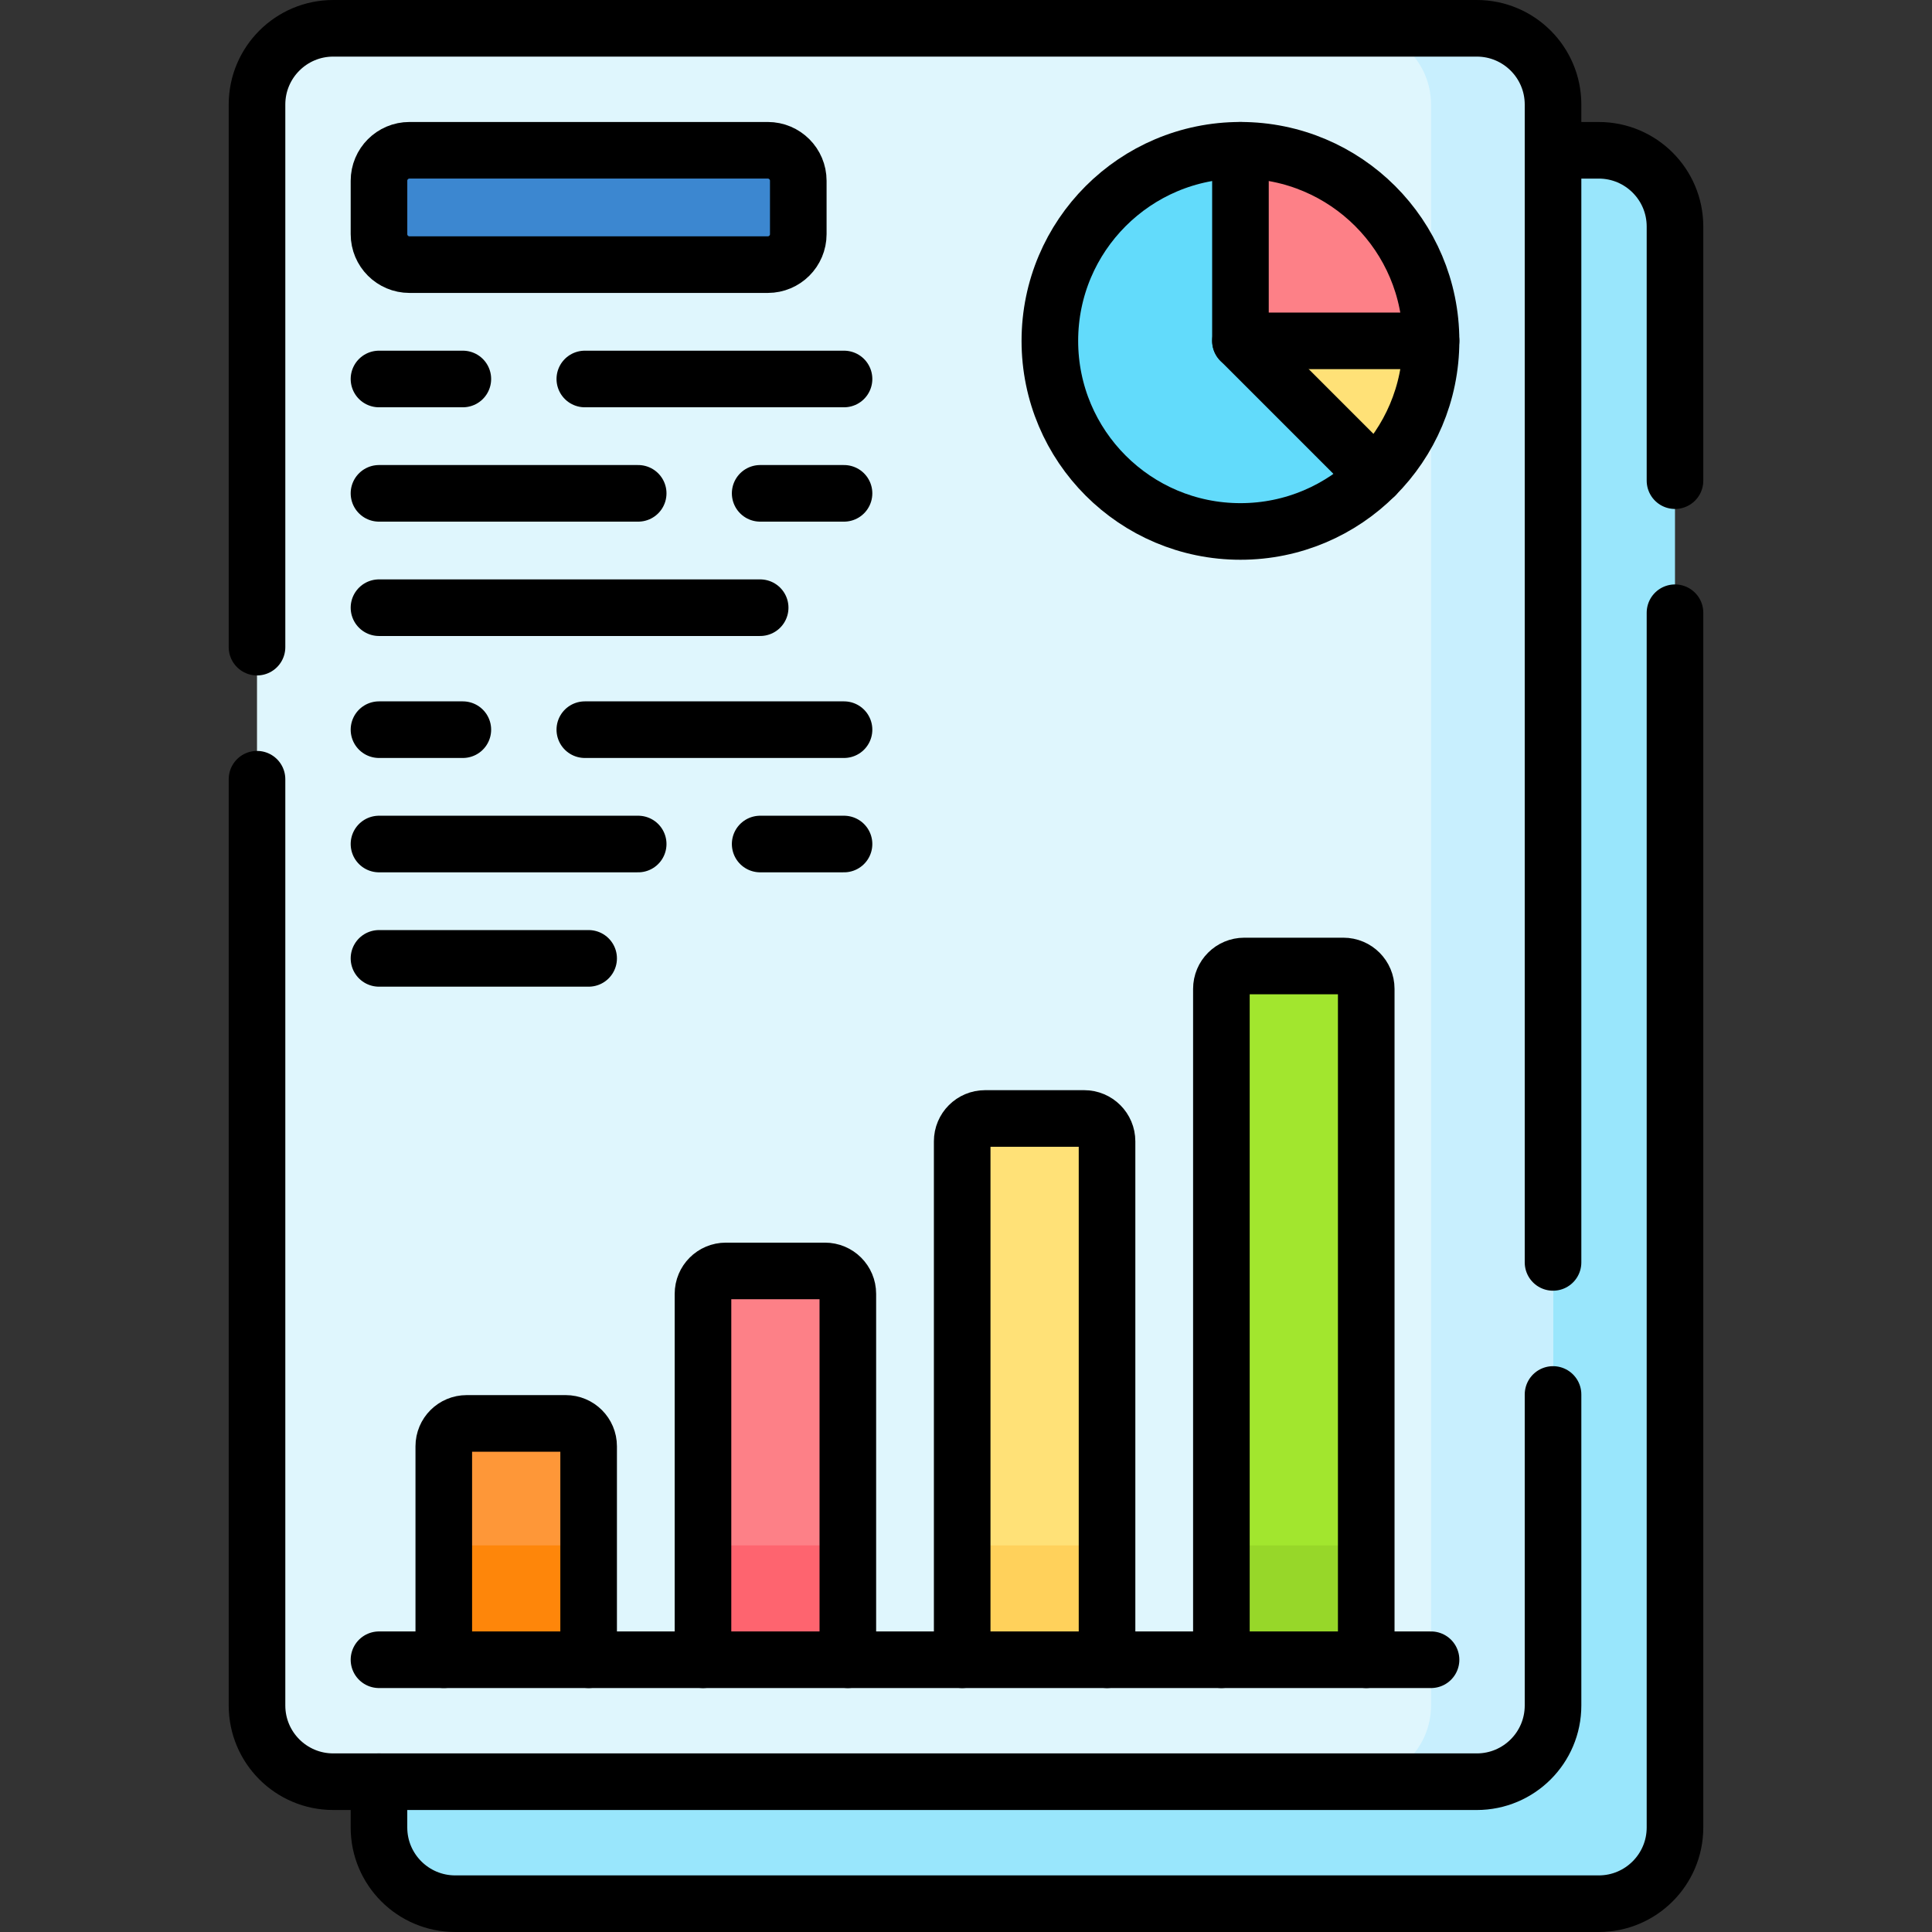
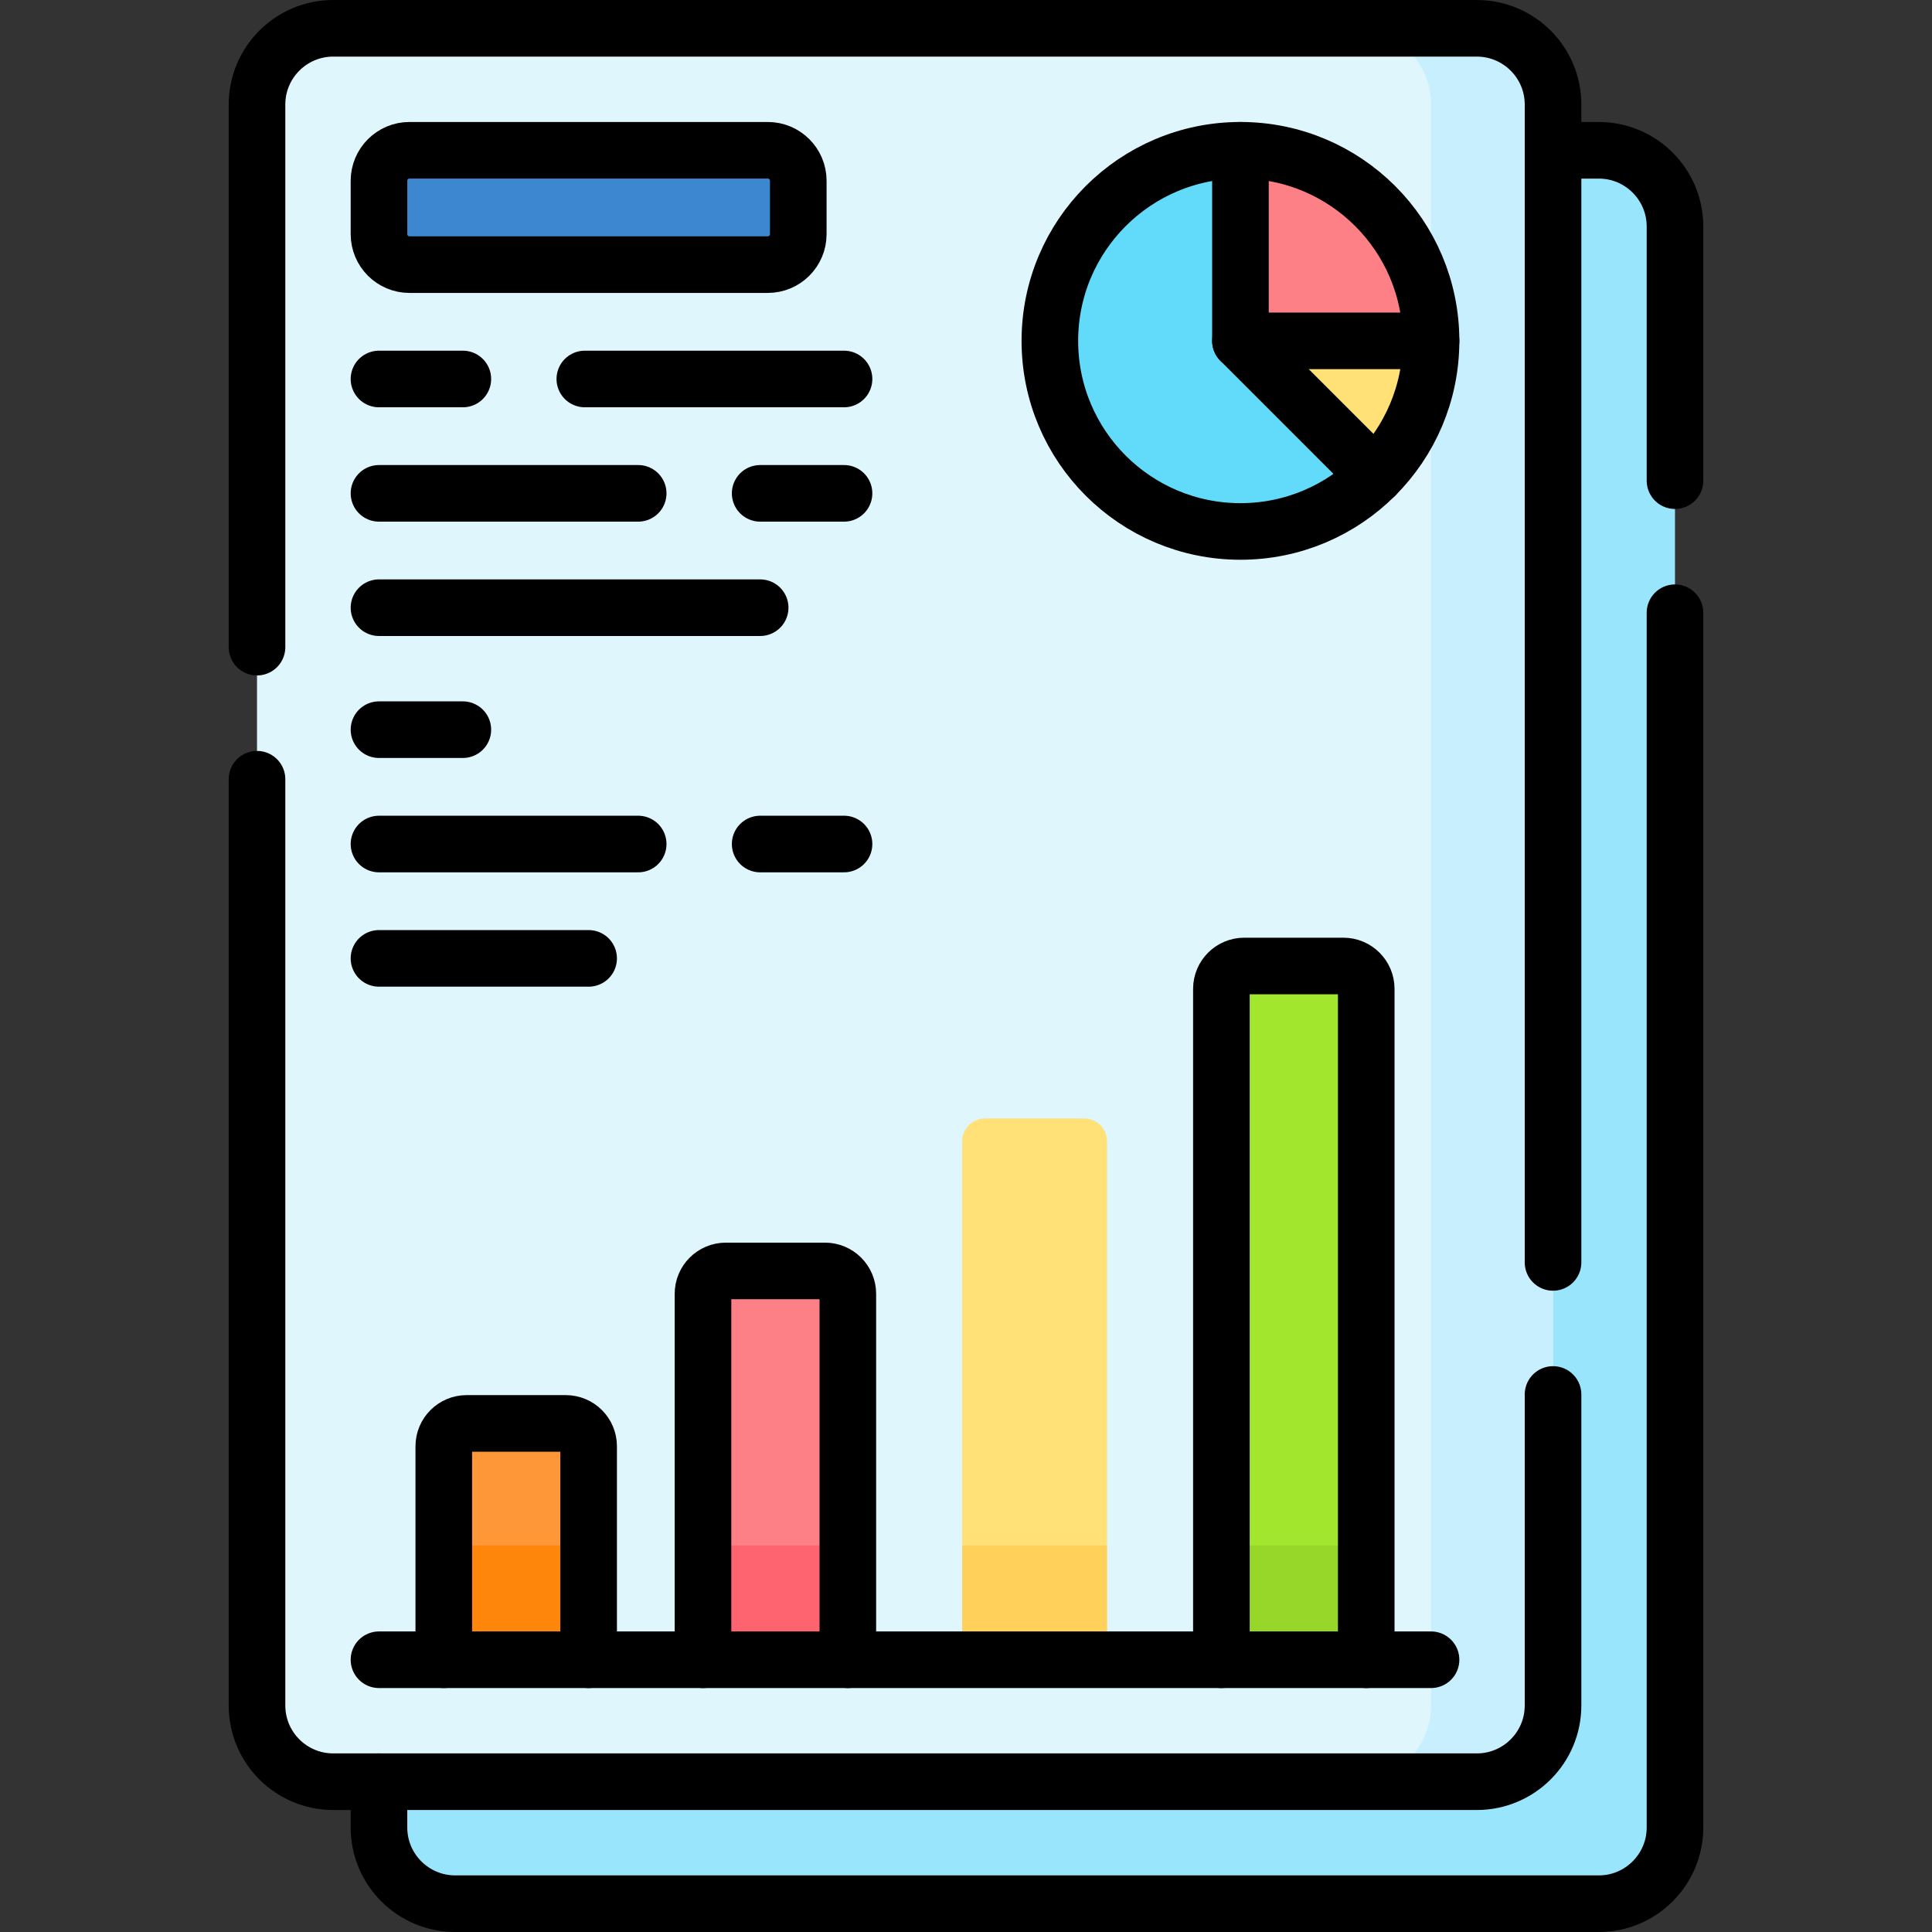
<svg xmlns="http://www.w3.org/2000/svg" version="1.1" id="Capa_1" x="0px" y="0px" viewBox="0 0 512 512" style="enable-background:new 0 0 512 512;" xml:space="preserve" width="512" height="512">
  <rect x="0" y="0" width="512" height="512" fill="#333333" stroke="none" />
  <g>
    <path style="fill:#99E6FC;" d="M423.687,504.5H120.638c-11.158,0-20.203-9.045-20.203-20.203V60.028&#10;&#09;&#09;c0-11.158,9.045-20.203,20.203-20.203h303.049c11.158,0,20.203,9.045,20.203,20.203v424.268&#10;&#09;&#09;C443.89,495.455,434.845,504.5,423.687,504.5z" />
    <path style="fill:#DFF6FD;" d="M391.362,472.175H88.313c-11.158,0-20.203-9.045-20.203-20.203V27.703&#10;&#09;&#09;C68.11,16.545,77.155,7.5,88.313,7.5h303.049c11.158,0,20.203,9.045,20.203,20.203v424.268&#10;&#09;&#09;C411.565,463.129,402.52,472.175,391.362,472.175z" />
    <path style="fill:#C8EFFE;" d="M391.362,7.5h-32.325c11.158,0,20.203,9.045,20.203,20.203v424.268&#10;&#09;&#09;c0,11.158-9.045,20.203-20.203,20.203h32.325c11.158,0,20.203-9.045,20.203-20.203V27.703C411.565,16.545,402.52,7.5,391.362,7.5z" />
    <g>
      <g>
        <path style="fill:#FE9738;" d="M117.608,439.85h38.386V383.28c0-3.347-2.714-6.061-6.061-6.061h-26.264&#10;&#09;&#09;&#09;&#09;c-3.347,0-6.061,2.714-6.061,6.061V439.85z" />
        <path style="fill:#FD8087;" d="M186.299,439.85h38.386v-96.976c0-3.347-2.714-6.061-6.061-6.061H192.36&#10;&#09;&#09;&#09;&#09;c-3.347,0-6.061,2.714-6.061,6.061V439.85z" />
        <path style="fill:#FFE177;" d="M254.99,439.85h38.386V302.467c0-3.347-2.714-6.061-6.061-6.061h-26.264&#10;&#09;&#09;&#09;&#09;c-3.347,0-6.061,2.714-6.061,6.061V439.85z" />
        <rect x="117.608" y="409.545" style="fill:#FE860A;" width="38.386" height="30.305" />
        <rect x="186.299" y="409.545" style="fill:#FE646F;" width="38.386" height="30.305" />
        <rect x="254.99" y="409.545" style="fill:#FFD15B;" width="38.386" height="30.305" />
        <path style="fill:#A2E62E;" d="M323.681,439.85h38.386V262.061c0-3.347-2.714-6.061-6.061-6.061h-26.264&#10;&#09;&#09;&#09;&#09;c-3.347,0-6.061,2.714-6.061,6.061V439.85z" />
        <rect x="323.681" y="409.545" style="fill:#97D729;" width="38.386" height="30.305" />
      </g>
    </g>
    <g>
      <path style="fill:#3C87D0;" d="M211.553,62.049V47.907c0-4.463-3.618-8.081-8.081-8.081h-94.955c-4.463,0-8.081,3.618-8.081,8.081&#10;&#09;&#09;&#09;v14.142c0,4.463,3.618,8.081,8.081,8.081h94.955C207.935,70.13,211.553,66.512,211.553,62.049z" />
    </g>
    <g>
      <circle style="fill:#62DBFB;" cx="328.732" cy="90.333" r="50.508" />
      <path style="fill:#FD8087;" d="M328.732,39.825v50.508h50.508C379.24,62.438,356.627,39.825,328.732,39.825z" />
      <path style="fill:#FFE177;" d="M328.732,90.333l35.715,35.715c9.14-9.14,14.793-21.767,14.793-35.715H328.732z" />
    </g>
    <path style="fill:none;stroke:#000000;stroke-width:15;stroke-linecap:round;stroke-linejoin:round;stroke-miterlimit:10;" d="&#10;&#09;&#09;M443.89,162.38V484.3c0,11.15-9.05,20.2-20.2,20.2H120.64c-11.16,0-20.21-9.05-20.21-20.2v-12.13" />
    <path style="fill:none;stroke:#000000;stroke-width:15;stroke-linecap:round;stroke-linejoin:round;stroke-miterlimit:10;" d="&#10;&#09;&#09;M411.57,39.83h12.12c11.15,0,20.2,9.04,20.2,20.2v67.35" />
    <path style="fill:none;stroke:#000000;stroke-width:15;stroke-linecap:round;stroke-linejoin:round;stroke-miterlimit:10;" d="&#10;&#09;&#09;M68.11,171.5V27.7c0-11.15,9.05-20.2,20.2-20.2h303.05c11.16,0,20.21,9.05,20.21,20.2v306.85" />
    <path style="fill:none;stroke:#000000;stroke-width:15;stroke-linecap:round;stroke-linejoin:round;stroke-miterlimit:10;" d="&#10;&#09;&#09;M411.57,369.55v82.42c0,11.16-9.05,20.2-20.21,20.2H88.31c-11.15,0-20.2-9.04-20.2-20.2V206.5" />
    <path style="fill:none;stroke:#000000;stroke-width:15;stroke-linecap:round;stroke-linejoin:round;stroke-miterlimit:10;" d="&#10;&#09;&#09;M155.994,439.85V383.28c0-3.347-2.714-6.061-6.061-6.061h-26.264c-3.347,0-6.061,2.714-6.061,6.061v56.569" />
    <path style="fill:none;stroke:#000000;stroke-width:15;stroke-linecap:round;stroke-linejoin:round;stroke-miterlimit:10;" d="&#10;&#09;&#09;M224.685,439.85v-96.976c0-3.347-2.714-6.061-6.061-6.061H192.36c-3.347,0-6.061,2.714-6.061,6.061v96.976" />
-     <path style="fill:none;stroke:#000000;stroke-width:15;stroke-linecap:round;stroke-linejoin:round;stroke-miterlimit:10;" d="&#10;&#09;&#09;M293.376,439.85V302.467c0-3.347-2.714-6.061-6.061-6.061h-26.264c-3.347,0-6.061,2.714-6.061,6.061V439.85" />
    <path style="fill:none;stroke:#000000;stroke-width:15;stroke-linecap:round;stroke-linejoin:round;stroke-miterlimit:10;" d="&#10;&#09;&#09;M362.067,439.85V262.061c0-3.347-2.714-6.061-6.061-6.061h-26.264c-3.347,0-6.061,2.714-6.061,6.061V439.85" />
    <line style="fill:none;stroke:#000000;stroke-width:15;stroke-linecap:round;stroke-linejoin:round;stroke-miterlimit:10;" x1="100.435" y1="439.85" x2="379.24" y2="439.85" />
    <line style="fill:none;stroke:#000000;stroke-width:15;stroke-linecap:round;stroke-linejoin:round;stroke-miterlimit:10;" x1="100.435" y1="161.045" x2="201.451" y2="161.045" />
    <line style="fill:none;stroke:#000000;stroke-width:15;stroke-linecap:round;stroke-linejoin:round;stroke-miterlimit:10;" x1="122.659" y1="100.435" x2="100.435" y2="100.435" />
    <line style="fill:none;stroke:#000000;stroke-width:15;stroke-linecap:round;stroke-linejoin:round;stroke-miterlimit:10;" x1="223.675" y1="100.435" x2="154.984" y2="100.435" />
    <line style="fill:none;stroke:#000000;stroke-width:15;stroke-linecap:round;stroke-linejoin:round;stroke-miterlimit:10;" x1="223.675" y1="130.74" x2="201.451" y2="130.74" />
    <line style="fill:none;stroke:#000000;stroke-width:15;stroke-linecap:round;stroke-linejoin:round;stroke-miterlimit:10;" x1="169.126" y1="130.74" x2="100.435" y2="130.74" />
    <path style="fill:none;stroke:#000000;stroke-width:15;stroke-linecap:round;stroke-linejoin:round;stroke-miterlimit:10;" d="&#10;&#09;&#09;M211.553,62.049V47.907c0-4.463-3.618-8.081-8.081-8.081h-94.955c-4.463,0-8.081,3.618-8.081,8.081v14.142&#10;&#09;&#09;c0,4.463,3.618,8.081,8.081,8.081h94.955C207.935,70.13,211.553,66.512,211.553,62.049z" />
    <polyline style="fill:none;stroke:#000000;stroke-width:15;stroke-linecap:round;stroke-linejoin:round;stroke-miterlimit:10;" points="&#10;&#09;&#09;328.732,39.825 328.732,90.333 364.446,126.048 &#09;" />
    <circle style="fill:none;stroke:#000000;stroke-width:15;stroke-linecap:round;stroke-linejoin:round;stroke-miterlimit:10;" cx="328.732" cy="90.333" r="50.508" />
    <line style="fill:none;stroke:#000000;stroke-width:15;stroke-linecap:round;stroke-linejoin:round;stroke-miterlimit:10;" x1="379.24" y1="90.333" x2="328.732" y2="90.333" />
    <g>
      <line style="fill:none;stroke:#000000;stroke-width:15;stroke-linecap:round;stroke-linejoin:round;stroke-miterlimit:10;" x1="100.435" y1="253.98" x2="155.994" y2="253.98" />
      <line style="fill:none;stroke:#000000;stroke-width:15;stroke-linecap:round;stroke-linejoin:round;stroke-miterlimit:10;" x1="122.659" y1="193.37" x2="100.435" y2="193.37" />
-       <line style="fill:none;stroke:#000000;stroke-width:15;stroke-linecap:round;stroke-linejoin:round;stroke-miterlimit:10;" x1="223.675" y1="193.37" x2="154.984" y2="193.37" />
      <line style="fill:none;stroke:#000000;stroke-width:15;stroke-linecap:round;stroke-linejoin:round;stroke-miterlimit:10;" x1="223.675" y1="223.675" x2="201.451" y2="223.675" />
      <line style="fill:none;stroke:#000000;stroke-width:15;stroke-linecap:round;stroke-linejoin:round;stroke-miterlimit:10;" x1="169.126" y1="223.675" x2="100.435" y2="223.675" />
    </g>
  </g>
</svg>